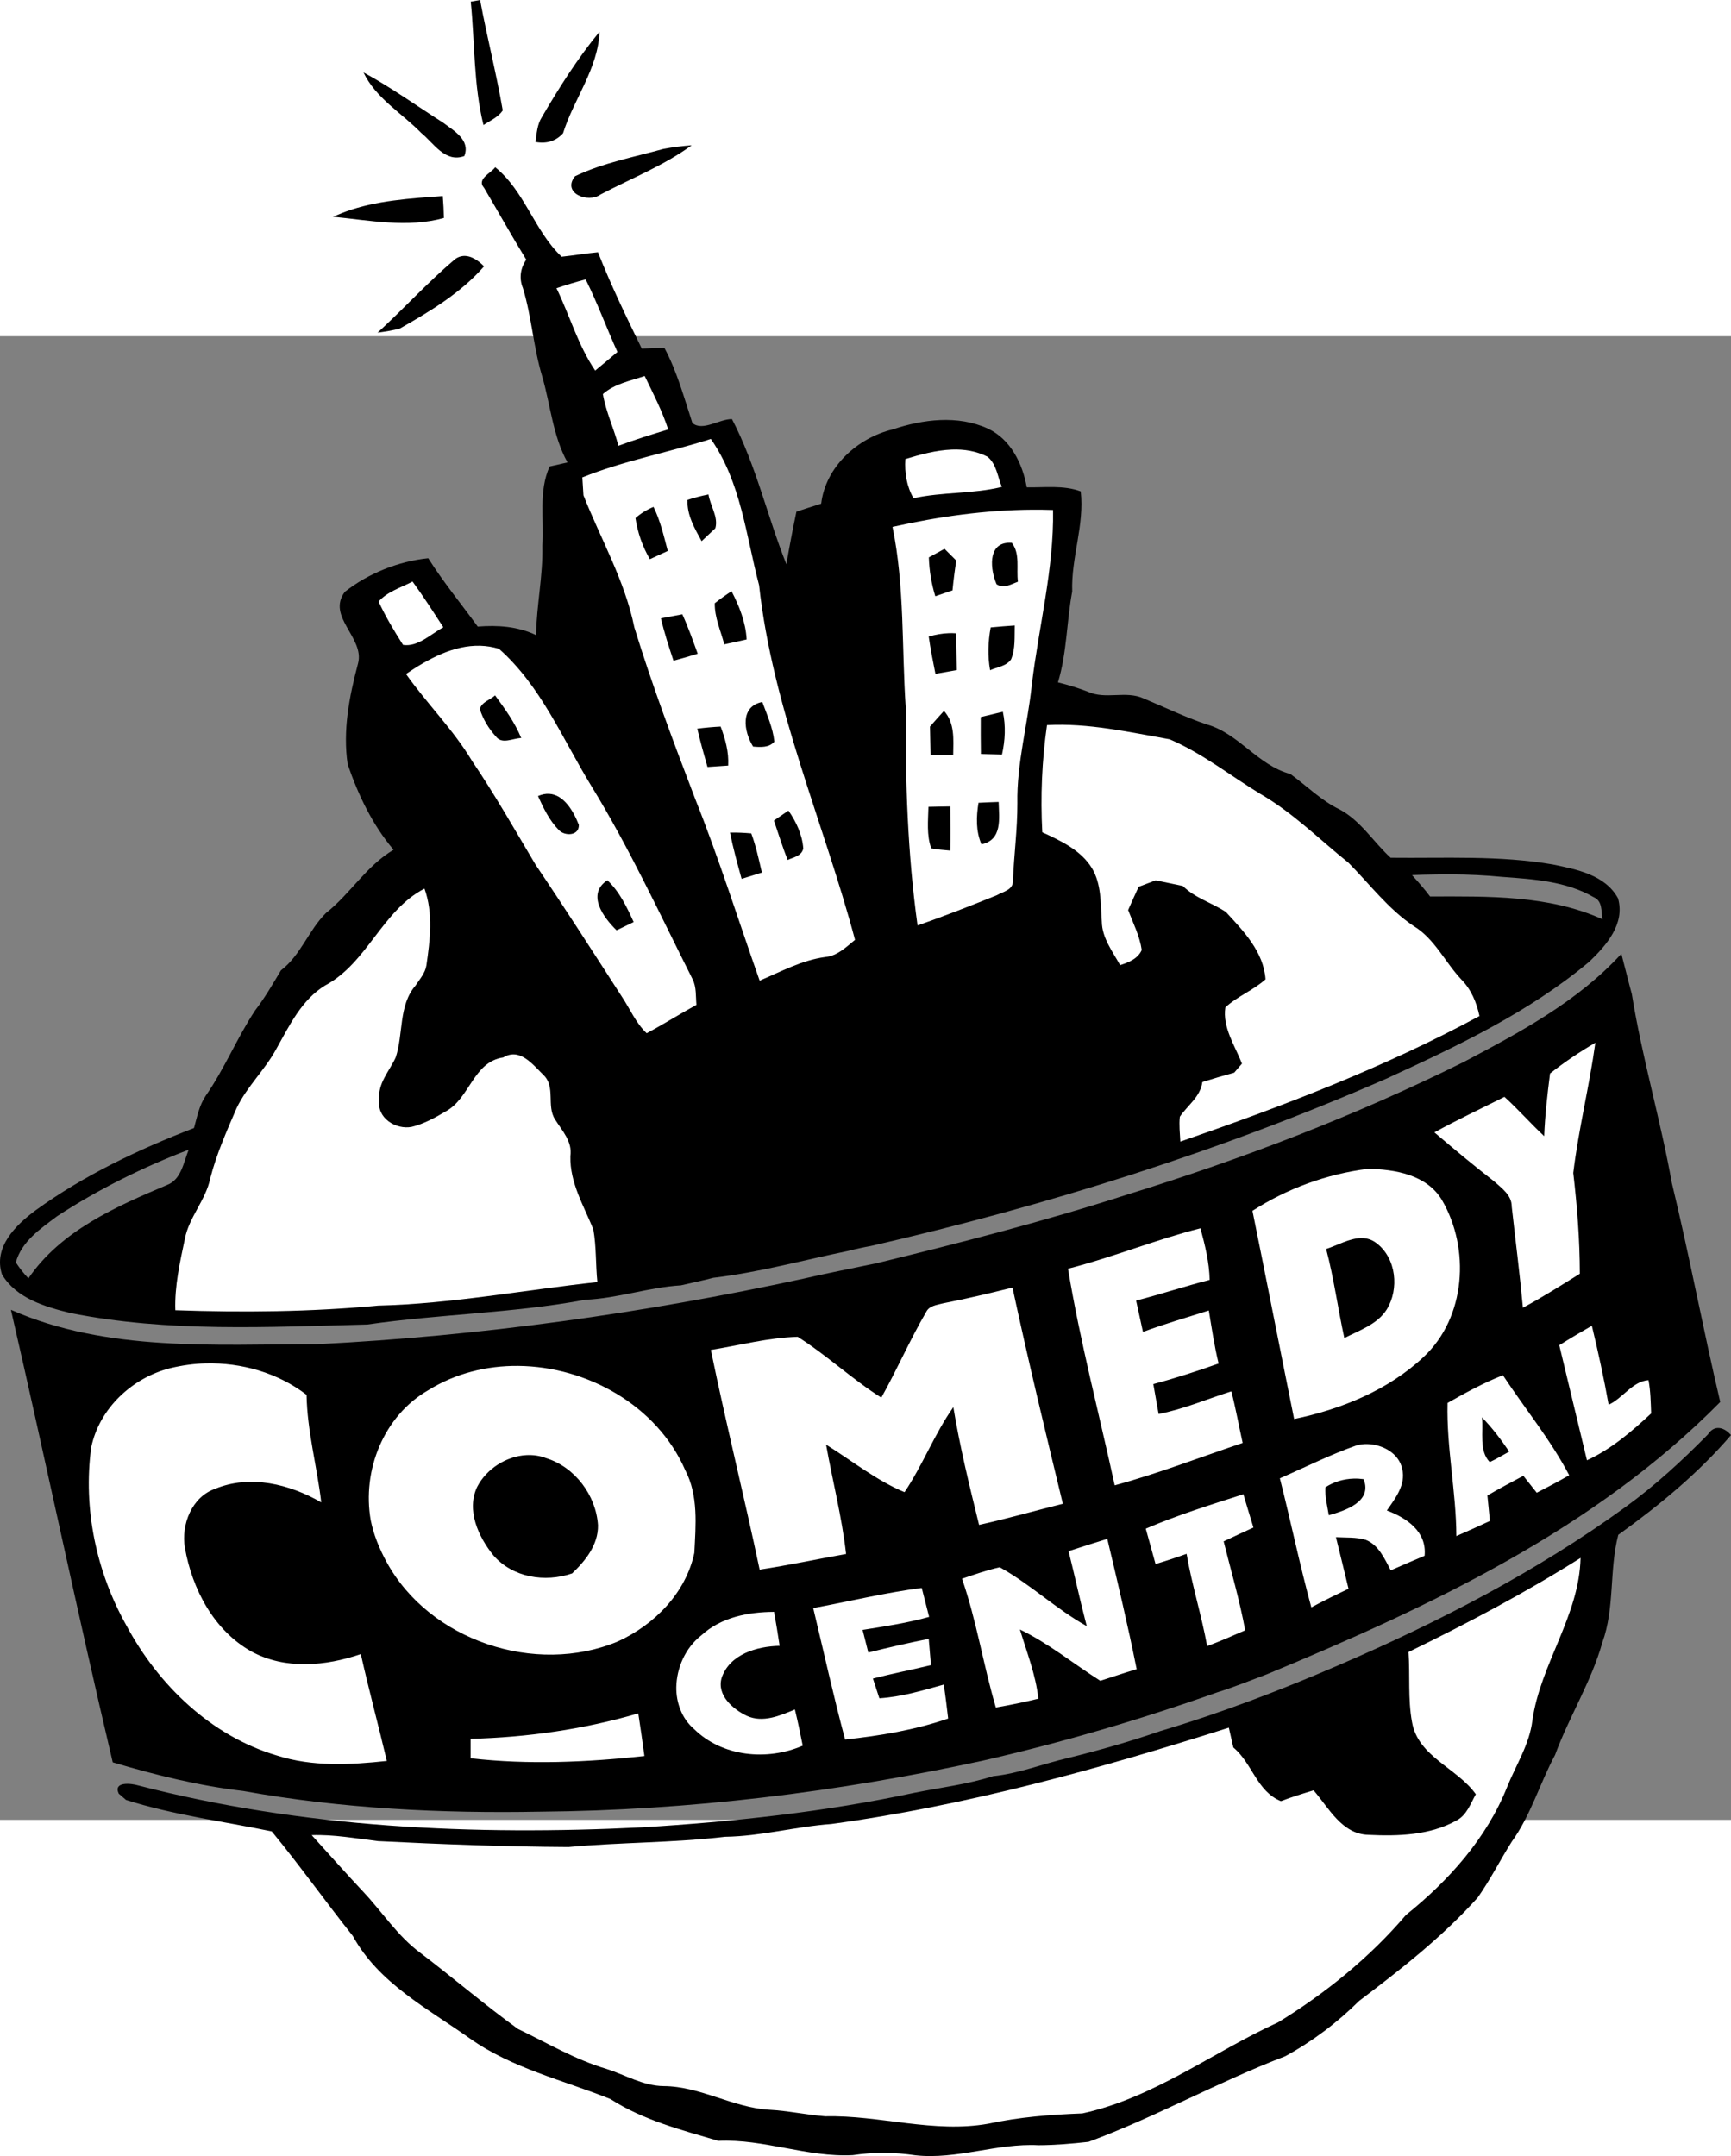
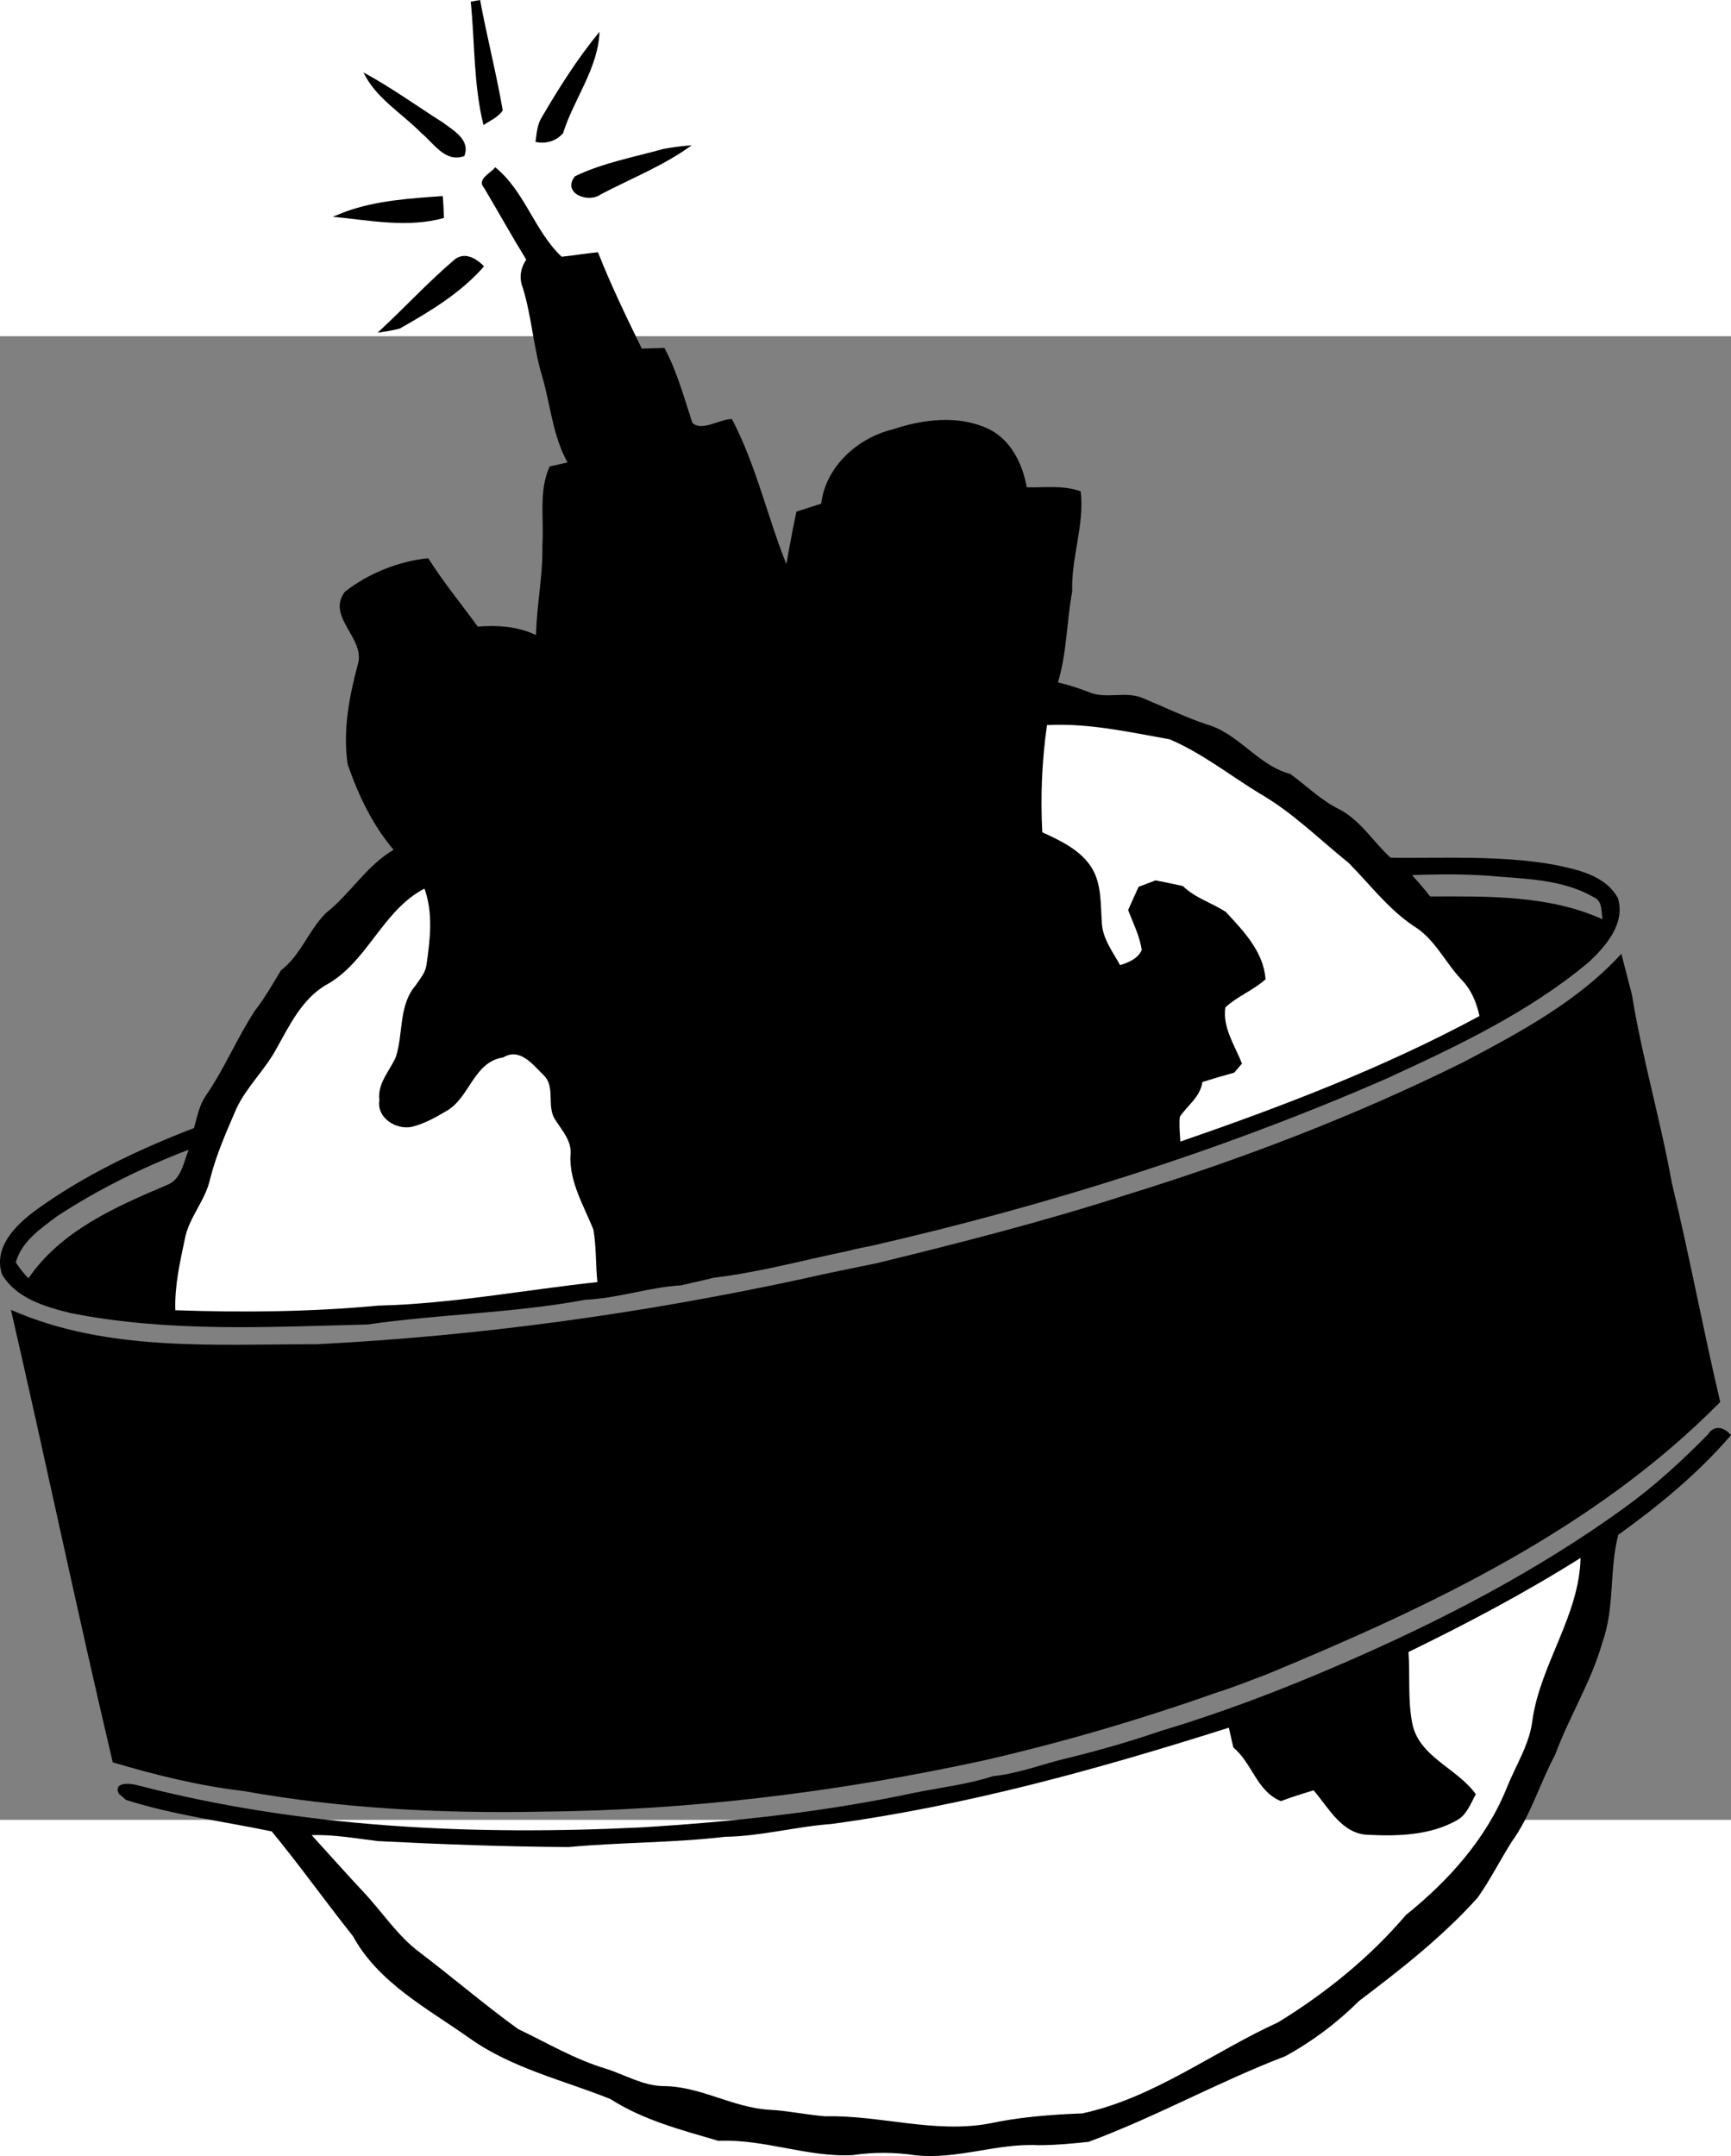
<svg xmlns="http://www.w3.org/2000/svg" xmlns:ns1="http://www.inkscape.org/namespaces/inkscape" xmlns:ns2="http://sodipodi.sourceforge.net/DTD/sodipodi-0.dtd" version="1.0" width="802.805" height="1000" viewBox="0 0 1046.003 896.574" id="svg2" ns1:version="0.91 r13725" ns2:docname="Comedy Central 1992.svg">
  <rect x="0" y="0" width="1046.003" height="896.574" fill="#808080" stroke="none" />
  <ns2:namedview pagecolor="#ffffff" bordercolor="#666666" borderopacity="1" objecttolerance="10" gridtolerance="10" guidetolerance="10" ns1:pageopacity="0" ns1:pageshadow="2" ns1:window-width="1366" ns1:window-height="705" id="namedview10" showgrid="false" ns1:zoom="0.5" ns1:cx="727.27503" ns1:cy="478.18707" ns1:window-x="-8" ns1:window-y="-8" ns1:window-maximized="1" ns1:current-layer="logo" />
  <defs id="defs4" />
  <g transform="translate(-100.395,656.786)" id="logo">
    <g id="g5246">
      <path d="m 390.513,-859.967 -5.662,1.014 c 2.518,24.841 1.647,50.151 7.69,74.532 4.079,-2.656 8.786,-4.642 11.662,-8.788 -3.863,-22.36 -9.56,-44.431 -13.69,-66.758 z m 72.166,19.182 c -13.197,16.006 -24.363,33.664 -34.815,51.547 -2.893,4.492 -3.15,9.913 -3.887,15.042 6.393,1.249 12.248,-0.352 16.647,-5.239 6.492,-20.714 21.189,-39.035 22.055,-61.35 z m -142.642,24.591 c 7.418,15.587 23.098,24.507 34.815,36.506 7.686,6.231 14.505,18.257 26.112,14.028 3.845,-9.739 -6.377,-15.305 -12.845,-20.196 -15.981,-10.158 -31.412,-21.316 -48.083,-30.337 z m 198.33,44.026 c -5.714,0.424 -11.453,1.145 -17.07,2.197 -17.937,4.994 -36.525,8.399 -53.406,16.478 -8.202,10.191 7.834,16.558 15.38,11.07 18.444,-9.705 38.172,-17.388 55.096,-29.745 z m -118.728,13.267 c -2.464,3.491 -11.475,7.196 -6.76,12.422 8.552,14.434 16.731,29.133 25.52,43.435 -3.567,5.153 -4.444,11.325 -2.028,17.154 5.336,17.483 6.339,35.917 11.662,53.406 5.044,17.35 6.383,35.917 15.295,51.97 -2.701,0.605 -8.116,1.845 -10.816,2.451 -6.802,15.099 -3.251,31.942 -4.394,47.914 0.442,18.126 -3.495,35.893 -3.803,53.998 -11.057,-5.323 -23.166,-6.105 -35.238,-5.155 -9.991,-13.744 -20.836,-26.937 -29.914,-41.322 -18.039,1.868 -36.144,9.13 -50.364,20.281 -11.345,15.071 12.139,27.801 7.943,43.35 -5.259,19.789 -9.325,40.442 -6.253,60.927 6.383,18.559 14.949,36.558 27.717,51.632 -16.495,9.764 -26.121,26.624 -40.9,38.28 -10.5,10.43 -15.156,25.454 -27.126,34.562 -4.935,8.253 -9.754,16.613 -15.633,24.253 -10.955,16.594 -18.448,35.211 -29.83,51.547 -3.947,5.831 -5.24,12.844 -7.098,19.52 -33.502,12.92 -66.501,28.548 -95.658,49.688 -12,8.867 -25.743,22.276 -20.365,38.787 8.598,14.408 26.049,19.609 41.407,23.323 59.046,11.782 119.606,8.44 179.401,6.929 43.752,-6.321 88.219,-6.839 131.741,-14.957 19.558,-0.846 38.21,-7.517 57.716,-8.704 6.502,-1.553 13.05,-2.825 19.52,-4.563 27.529,-3.248 54.363,-10.636 81.461,-16.225 4.599,-1.206 9.249,-2.193 13.943,-3.042 106.38,-24.39 211.038,-57.287 311.142,-100.982 42.899,-19.701 86.363,-40.164 122.784,-70.729 10.294,-9.827 21.848,-22.902 17.408,-38.365 -7.773,-14.202 -25.001,-17.467 -39.463,-20.45 -32.327,-5.572 -65.313,-3.689 -97.94,-4.056 -10.437,-9.508 -18.086,-22.474 -30.928,-29.238 -11.092,-5.373 -19.799,-14.221 -29.661,-21.379 -19.69,-5.2 -31.16,-24.586 -50.702,-29.999 -13.006,-4.386 -25.307,-10.368 -37.942,-15.633 -10.637,-4.933 -23.005,0.843 -33.632,-4.056 -5.937,-2.286 -12.007,-4.174 -18.168,-5.662 5.458,-17.898 5.211,-36.715 8.619,-54.927 -0.703,-20.425 7.485,-40.118 5.155,-60.505 -10.443,-3.852 -21.755,-2.241 -32.618,-2.451 -2.506,-14.295 -9.769,-29.071 -23.492,-35.492 -18.183,-8.328 -39.231,-5.622 -57.631,0.507 -21.18,5.167 -40.439,22.535 -43.097,44.871 -5.017,1.571 -9.976,3.19 -14.957,4.817 -2.257,10.525 -4.224,21.169 -6.084,31.773 -11.545,-28.988 -18.361,-59.99 -32.872,-87.715 -7.697,-0.063 -17.775,7.651 -23.915,2.366 -5.025,-15.3 -9.241,-31.06 -16.901,-45.378 -4.582,0.146 -9.125,0.295 -13.69,0.423 -9.314,-19.166 -18.669,-38.368 -26.45,-58.223 -7.343,0.687 -14.652,1.946 -21.971,2.704 -16.547,-15.663 -22.236,-39.577 -40.139,-54.082 z m -31.689,17.408 c -19.731,1.449 -40.083,2.627 -58.814,9.464 -2.581,1 -5.133,2.007 -7.69,3.042 22.271,2.139 45.104,6.906 67.18,0.761 -0.096,-4.444 -0.305,-8.844 -0.676,-13.267 z m 12.084,36.252 c -1.588,0.178 -3.216,0.79 -4.732,1.944 -16.381,13.898 -30.901,29.832 -46.73,44.364 4.486,-0.608 8.953,-1.303 13.352,-2.451 18.351,-10.396 36.952,-21.556 50.956,-37.604 -3.296,-3.512 -8.081,-6.786 -12.845,-6.253 z m 597.44,373.675 c 10.237,0.057 20.484,0.509 30.675,1.521 18.757,1.347 38.604,2.603 55.265,12.253 5.456,2.311 4.475,8.546 5.324,13.352 -32.564,-14.697 -69.23,-13.836 -104.193,-13.774 -3.384,-4.539 -7.143,-8.736 -10.901,-12.929 4.541,-0.191 9.058,-0.265 13.605,-0.338 3.41,-0.055 6.813,-0.104 10.225,-0.084 z m 102.672,47.998 c -26.366,28.798 -61.229,47.409 -95.32,65.406 -65.339,32.422 -133.658,58.587 -203.316,80.109 -49.819,16.08 -100.605,29.081 -151.43,41.491 -14.827,3.101 -29.7,5.944 -44.449,9.38 -96.656,20.896 -194.96,34.587 -293.734,39.548 -61.831,-0.03 -126.896,4.79 -184.894,-20.788 20.981,91.034 40.031,182.549 61.519,273.454 25.806,7.663 52.134,14.222 78.926,17.323 59.174,10.639 119.424,13.632 179.486,12.507 89.922,-0.758 179.536,-11.783 267.369,-30.844 47.879,-10.948 95.221,-24.837 141.543,-41.238 10.246,-3.185 20.112,-7.244 30.168,-10.985 98.437,-40.81 198.078,-87.622 273.876,-164.528 -10.388,-43.959 -18.605,-88.439 -29.238,-132.333 -6.858,-38.282 -17.989,-75.682 -24.168,-114.08 -2.22,-8.119 -4.173,-16.305 -6.338,-24.422 z m -865.739,118.39 c -3.04,7.52 -4.441,18.028 -13.014,21.295 -31.015,13.113 -64.17,27.65 -83.828,56.448 -2.854,-2.963 -5.373,-6.221 -7.605,-9.633 3.503,-12.802 15.03,-20.437 25.013,-27.971 24.874,-16.228 51.705,-29.551 79.433,-40.139 z M 1138.37,2.984 c -2.163,0.089 -4.221,1.279 -5.915,3.887 -15.596,15.864 -31.986,30.958 -50.026,44.026 -53.284,38.645 -112.151,69.12 -172.472,95.151 -35.329,15.283 -71.356,29.045 -108.249,40.055 -18.488,6.374 -37.291,11.743 -56.279,16.394 -15.026,3.501 -29.515,9.353 -44.956,10.901 -15.491,4.992 -31.683,6.841 -47.576,10.056 -54.064,11.581 -109.298,17.482 -164.444,20.872 -102.01,5.046 -205.4,0.355 -304.635,-25.351 -3.899,-1.188 -15.21,-2.575 -11.662,4.986 1.096,0.948 3.298,2.855 4.394,3.803 28.69,9.112 58.767,12.932 88.053,19.013 16.937,20.565 32.429,42.356 49.012,63.209 15.593,28.489 45.136,43.761 70.645,61.857 25.502,18.098 56.4,25.212 85.011,36.675 19.795,12.754 42.892,18.68 65.237,25.267 27.525,-1.3 53.675,10.029 81.208,8.619 12.524,-1.894 25.245,-1.801 37.773,0.084 25.112,2.778 49.379,-7.42 74.448,-6.084 10.112,-0.033 20.194,-0.923 30.252,-2.028 40.576,-15.016 78.446,-36.293 118.812,-51.716 16.446,-8.973 31.419,-20.284 44.702,-33.463 25.302,-19.123 50.408,-38.768 71.659,-62.448 7.595,-10.777 13.492,-22.601 20.534,-33.717 11.542,-15.985 16.92,-35.248 26.196,-52.477 8.473,-23.105 21.885,-44.152 28.562,-67.941 7.631,-20.985 4.059,-43.703 9.633,-65.068 24.646,-17.72 48.287,-37.142 68.11,-60.251 -2.318,-2.737 -5.247,-4.424 -8.028,-4.31 z" style="fill:#000000;fill-rule:nonzero;stroke:none" id="black" ns1:connector-curvature="0" />
-       <path d="m 454.313,-691.129 c -5.944,1.552 -11.855,3.361 -17.661,5.324 8.03,16.483 13.017,34.518 23.407,49.773 4.488,-3.704 9.013,-7.448 13.436,-11.239 -6.596,-14.534 -12.078,-29.555 -19.182,-43.857 z m 35.661,58.392 c -8.619,2.903 -18.264,4.7 -25.267,10.901 1.829,10.792 6.647,20.704 9.38,31.266 9.896,-3.699 19.98,-6.789 30.083,-9.887 -3.622,-11.224 -9.097,-21.694 -14.197,-32.28 z m 39.97,38.027 c -25.747,8.242 -52.483,13.122 -77.659,23.238 0.168,2.699 0.508,8.117 0.676,10.816 10.487,26.503 25.059,51.72 30.759,79.856 10.761,35.017 23.675,69.392 36.759,103.601 14.405,36.115 26.022,73.208 38.956,109.855 12.93,-5.468 25.582,-12.43 39.717,-14.281 7.264,-0.694 12.552,-6.01 17.915,-10.394 -19.096,-71.478 -49.879,-140.172 -57.969,-214.301 -7.907,-29.964 -10.922,-62.243 -29.154,-88.391 z m 145.6,6.422 c -9.49,0.373 -19.112,3 -28.055,5.746 -0.545,8.242 0.769,16.429 4.901,23.661 17.6,-3.875 35.9,-2.522 53.406,-6.845 -2.627,-6.144 -3.168,-13.783 -8.704,-18.253 -6.87,-3.48 -14.167,-4.6 -21.548,-4.31 z m -147.036,27.126 c 1.038,6.773 6.12,13.649 4.141,20.45 -2.072,1.94 -6.209,5.834 -8.281,7.774 -4.226,-7.701 -8.951,-15.825 -8.535,-24.929 4.126,-1.356 8.387,-2.461 12.676,-3.296 z m -33.21,7.521 c 4.154,8.411 6.218,17.605 8.619,26.619 -3.61,1.666 -7.226,3.309 -10.816,4.986 -4.469,-7.613 -7.418,-16.121 -8.704,-24.844 3.212,-2.855 6.853,-5.078 10.901,-6.76 z m 229.174,1.69 c -28.514,0.177 -56.958,4.172 -84.757,10.394 7.423,36.201 5.506,73.141 8.028,109.77 -0.355,43.795 1.088,87.635 7.098,131.065 16.152,-5.586 32.062,-11.862 47.914,-18.253 3.677,-2.122 9.808,-3.141 9.718,-8.535 0.629,-15.684 2.743,-31.274 2.704,-46.984 -0.449,-24.163 6.224,-47.674 8.704,-71.575 4.177,-35.235 13.426,-70.041 12.845,-105.714 -4.075,-0.132 -8.18,-0.194 -12.253,-0.169 z m -15.295,20.027 c 0.798,-0.065 1.698,-0.068 2.62,0 5.206,6.646 2.661,15.699 3.718,23.492 -4.207,1.541 -8.602,4.445 -12.929,1.521 -3.768,-8.741 -5.382,-24.029 6.591,-25.013 z m -38.027,3.634 c 2.391,2.347 4.734,4.693 7.098,7.098 -0.943,5.971 -1.694,11.978 -2.282,17.999 -2.584,0.892 -7.81,2.657 -10.394,3.549 -2.344,-7.642 -3.661,-15.51 -3.887,-23.492 2.359,-1.295 7.106,-3.86 9.464,-5.155 z m -321.452,19.774 c -6.994,3.664 -15.149,5.991 -20.534,12.084 4.212,9.107 9.394,17.742 14.788,26.196 8.952,1.383 16.791,-6.567 24.337,-10.647 -6.043,-9.293 -12.057,-18.681 -18.591,-27.633 z m 192.753,5.831 c 4.723,9.09 8.567,18.809 9.126,29.154 -4.502,1.062 -9.012,2.004 -13.521,2.958 -2.109,-8.201 -5.914,-16.253 -5.746,-24.844 3.268,-2.598 6.638,-4.968 10.14,-7.267 z m -29.745,13.943 c 3.553,7.754 6.384,15.812 9.295,23.83 -4.826,1.52 -9.746,2.928 -14.619,4.225 -2.818,-8.469 -5.575,-16.913 -7.605,-25.605 3.227,-0.608 9.702,-1.843 12.929,-2.451 z m 200.865,6.76 c -0.184,6.82 0.475,13.991 -2.197,20.45 -2.828,4.186 -8.411,4.674 -12.676,6.591 -1.555,-8.56 -1.235,-17.333 0.338,-25.858 4.829,-0.48 9.668,-0.859 14.535,-1.183 z m -39.717,4.648 c 1.384,-0.044 2.829,-0.011 4.225,0.084 0.186,7.402 0.293,14.813 0.507,22.224 -4.329,0.749 -8.628,1.509 -12.929,2.282 -1.519,-7.506 -2.975,-14.992 -4.056,-22.562 4.01,-1.123 8.1,-1.897 12.253,-2.028 z m -283.256,7.605 c -16.197,-0.441 -31.557,8.037 -44.871,17.07 12.719,18.009 28.625,33.635 39.97,52.646 13.735,20.248 25.781,41.517 38.28,62.533 17.748,26.249 34.866,52.984 52.054,79.602 4.999,7.44 8.522,16.088 15.126,22.309 10.198,-5.405 19.944,-11.627 30.083,-17.154 -0.477,-5.156 0.068,-10.614 -2.282,-15.38 -19.828,-39.396 -38.31,-79.572 -61.434,-117.206 -17.287,-28.288 -30.284,-60.145 -55.603,-82.56 -3.82,-1.151 -7.586,-1.757 -11.323,-1.859 z m 8.957,29.999 c 5.969,8.137 11.948,16.361 15.802,25.774 -5.048,0.065 -11.637,4.11 -15.38,-1.014 -4.31,-4.742 -7.716,-10.359 -9.633,-16.478 1.076,-4.336 6.256,-5.518 9.211,-8.281 z m 161.486,3.972 c 2.837,7.833 6.42,15.609 7.267,23.999 -3.216,3.728 -8.425,3.337 -12.845,2.958 -5.691,-9.23 -8.033,-24.273 5.577,-26.957 z m 109.77,5.408 c 6.648,7.347 5.692,17.276 5.577,26.45 -4.548,0.175 -9.16,0.244 -13.69,0.338 -0.133,-5.78 -0.202,-11.555 -0.338,-17.323 2.79,-3.185 5.583,-6.34 8.45,-9.464 z m 35.576,0.507 c 1.847,8.595 1.392,17.308 -0.507,25.858 -3.184,-0.085 -9.576,-0.252 -12.76,-0.338 -0.111,-7.459 -0.122,-14.86 -0.084,-22.309 4.435,-1.102 8.88,-2.168 13.352,-3.211 z m -170.528,8.957 c 2.859,7.573 5.004,15.39 4.563,23.576 -3.124,0.206 -9.382,0.639 -12.507,0.845 -2.218,-7.689 -4.359,-15.372 -6.169,-23.154 4.655,-0.606 9.405,-1.027 14.112,-1.268 z m -103.686,40.646 c 8.949,0.475 14.765,10.45 17.999,18.76 0.256,6.766 -8.615,6.908 -12.084,3.127 -5.728,-5.815 -9.27,-13.201 -12.591,-20.534 2.407,-1.044 4.611,-1.462 6.676,-1.352 z m 271.679,4.901 c 0.276,9.958 2.366,22.998 -10.394,25.605 -3.421,-8.042 -3.144,-16.631 -1.775,-25.098 4.053,-0.2 8.089,-0.394 12.169,-0.507 z m -29.238,2.704 c 0.102,8.899 0.186,17.796 0,26.703 -3.853,-0.361 -7.714,-0.597 -11.492,-1.352 -2.892,-8.023 -1.882,-16.76 -1.69,-25.098 4.394,-0.129 8.764,-0.18 13.183,-0.253 z m -97.771,2.535 c 4.697,6.801 8.351,14.543 8.957,22.9 -0.984,4.587 -5.928,5.268 -9.464,6.929 -3.072,-7.836 -5.577,-15.876 -8.281,-23.83 2.212,-1.509 6.577,-4.491 8.788,-6 z m -35.322,13.267 c 4.283,-0.06 8.563,0.122 12.845,0.507 2.85,7.667 4.554,15.703 6.422,23.661 -4.085,1.289 -8.169,2.558 -12.253,3.803 -2.564,-9.261 -5.145,-18.547 -7.014,-27.971 z m -74.11,28.816 c 7.394,6.971 11.734,16.155 15.887,25.267 -2.589,1.262 -7.721,3.723 -10.309,4.986 -7.968,-7.738 -18.377,-21.861 -5.577,-30.252 z" style="fill:#ffffff;fill-rule:nonzero;stroke:none" id="skyscrapers" ns1:connector-curvature="0" />
      <path d="m 733.071,-421.774 c 25.008,-1.352 49.636,4.241 74.089,8.575 19.658,8.372 36.555,21.898 54.734,32.947 19.678,11.35 35.805,27.569 53.41,41.715 12.835,12.943 23.914,27.837 39.243,38.134 12.786,7.681 18.957,21.819 28.914,32.37 5.937,6.036 9.211,13.864 10.936,22.07 -57.608,31.13 -118.97,54.551 -180.749,75.883 -0.254,-5.009 -0.859,-10.041 -0.306,-15.031 4.706,-6.943 12.422,-12.004 13.606,-20.951 6.375,-1.999 12.779,-3.912 19.239,-5.666 1.177,-1.373 3.532,-4.118 4.709,-5.491 -4.271,-10.848 -11.882,-21.895 -10.042,-33.972 7.268,-6.728 16.887,-10.305 24.275,-16.974 -1.209,-16.681 -13.233,-29.072 -23.953,-40.664 -8.454,-5.61 -18.646,-8.407 -26.009,-15.718 -5.491,-1.197 -11.002,-2.292 -16.481,-3.395 -3.421,1.294 -6.833,2.587 -10.236,3.877 -2.157,4.67 -4.28,9.355 -6.348,14.069 3.029,7.919 6.992,15.647 8.227,24.136 -2.433,5.378 -7.896,7.461 -13.075,9.154 -4.573,-8.299 -10.915,-16.434 -11.066,-26.319 -0.789,-10.901 -0.126,-22.599 -5.978,-32.323 -6.703,-10.895 -18.802,-16.507 -29.98,-21.657 -1.137,-21.639 -0.237,-43.32 2.842,-64.77 z m -436.162,157.307 c 25.428,-13.543 34.351,-45.248 59.989,-58.502 5.37,14.95 3.396,31.029 1.166,46.38 -0.707,4.671 -4.022,8.31 -6.519,12.136 -10.437,12.041 -7.288,29.287 -12.053,43.53 -3.813,8.347 -11.14,15.849 -9.833,25.737 -1.81,10.742 9.976,18.12 19.563,16.194 7.322,-1.818 14.044,-5.489 20.49,-9.319 14.656,-7.891 16.56,-29.906 34.784,-32.639 10.05,-6.072 17.748,4.228 24.274,10.605 7.502,6.99 1.747,18.769 7.017,26.842 4.314,6.939 10.607,13.353 9.276,22.278 -0.367,16.017 8.076,29.876 13.873,44.203 1.862,10.49 1.363,21.245 2.439,31.841 -44.182,4.754 -88.006,13.142 -132.534,14.226 -40.702,3.804 -81.661,4.221 -122.495,2.782 -0.499,-14.601 2.764,-28.848 5.734,-43.026 2.496,-13.217 12.595,-23.391 15.338,-36.541 3.741,-14.736 9.948,-28.641 15.945,-42.552 6.248,-13.083 17.178,-23.133 24.034,-35.86 7.894,-14.064 15.201,-29.575 29.511,-38.314 z m 654.61,402.826 c 35.534,-17.273 70.518,-35.782 103.969,-56.845 -0.77,34.983 -24.259,64.063 -29.101,98.176 -1.748,14.548 -9.97,27.001 -15.319,40.348 -12.385,31.032 -35.318,56.536 -61.073,77.224 -21.868,25.668 -48.472,47.214 -77.163,64.838 -39.605,18.07 -75.187,45.734 -118.413,55.095 -19.051,0.725 -38.083,2.18 -56.766,6.209 -33.043,5.91 -65.577,-5.235 -98.572,-4.457 -11.347,-0.902 -22.516,-3.354 -33.89,-3.96 -22.03,-1.3 -41.55,-14.168 -63.75,-14.286 -12.383,-0.114 -23.195,-6.793 -34.692,-10.438 -18.815,-5.594 -35.762,-15.676 -53.347,-24.103 -20.236,-14.627 -39.234,-30.946 -59.116,-46.064 -13.616,-10.049 -22.79,-24.52 -34.259,-36.699 -10.608,-11.3 -20.868,-22.913 -31.295,-34.367 13.487,-0.455 26.751,2.026 40.079,3.618 38.353,1.923 76.751,3.378 115.15,3.586 31.484,-2.904 63.143,-2.501 94.558,-6.203 21.685,-0.298 42.73,-6.171 64.297,-7.734 81.793,-11.117 161.607,-33.273 240.133,-58.201 0.882,3.981 1.79,7.974 2.724,11.978 11.452,9.439 14.109,26.476 28.752,32.415 6.476,-2.478 13.103,-4.526 19.749,-6.538 9.222,10.666 17.131,26.578 33.229,26.901 17.872,0.882 37.165,0.288 53.152,-8.683 6.152,-3.214 8.477,-10.16 11.647,-15.856 -11.402,-16.017 -35.032,-22.618 -38.581,-43.746 -2.546,-13.911 -1.114,-28.167 -2.102,-42.209 z" style="fill:#ffffff;fill-rule:nonzero;stroke:none" id="water" ns1:connector-curvature="0" />
-       <path d="m 1064.429,-229.824 c -9.551,5.572 -18.721,11.722 -27.379,18.591 -1.612,12.579 -3.039,25.17 -3.549,37.858 -8.224,-7.688 -15.686,-16.168 -23.999,-23.746 -14.152,7.119 -28.454,13.831 -42.336,21.464 11.875,10.113 23.846,20.081 36.167,29.661 4.553,4.114 10.634,8.306 10.563,15.211 2.252,20.369 4.888,40.681 6.76,61.096 11.794,-6.302 23.035,-13.482 34.393,-20.534 -0.029,-20.426 -1.618,-40.697 -3.972,-60.927 3.198,-26.401 9.714,-52.322 13.351,-78.673 z m -137.572,76.222 c -24.717,3.105 -48.678,11.882 -69.631,25.351 8.516,41.938 16.699,83.877 25.182,125.826 28.444,-5.894 56.859,-17.438 78.25,-37.52 25.545,-23.892 28.211,-65.452 11.07,-94.813 -9.127,-15.337 -28.519,-18.643 -44.871,-18.844 z m -101.066,35.914 c -27.062,6.853 -52.995,17.557 -80.025,24.422 7.284,44.022 18.725,87.28 28.224,130.896 26.234,-7.094 51.58,-16.952 77.321,-25.605 -2.313,-10.381 -4.189,-20.894 -6.845,-31.182 -14.637,4.642 -28.816,10.759 -43.942,13.69 -1.11,-6.015 -2.183,-12.084 -3.211,-18.084 13.361,-3.543 26.437,-7.792 39.463,-12.422 -2.581,-10.555 -4.156,-21.329 -5.915,-32.027 -13.305,4.176 -26.716,8.106 -39.801,12.929 -1.34,-6.317 -2.745,-12.645 -4.141,-18.929 14.916,-3.836 29.52,-8.688 44.449,-12.507 -0.248,-10.643 -2.802,-20.978 -5.577,-31.182 z m 97.095,5.915 c 3.216,-0.041 6.374,0.762 9.38,3.127 11.897,9.087 13.74,27.667 6.084,40.055 -5.759,9.052 -16.544,12.547 -25.605,17.239 -3.911,-17.885 -6.304,-36.113 -10.985,-53.829 6.658,-2.154 14.05,-6.501 21.126,-6.591 z m -210.667,29.914 c -13.973,3.48 -27.954,6.787 -42.083,9.549 -3.57,0.962 -8.211,1.363 -10.056,5.155 -9.835,16.839 -17.586,34.783 -27.126,51.801 -17.65,-11.147 -32.933,-25.631 -50.533,-36.759 -17.72,0.482 -35.045,5.117 -52.477,7.943 9.138,44.393 20.134,88.395 29.492,132.755 17.483,-2.637 34.813,-6.374 52.223,-9.464 -2.505,-22.279 -8.151,-44.051 -12.084,-66.082 15.684,9.734 30.26,21.594 47.407,28.731 11.003,-16.392 18.074,-35.171 29.492,-51.378 3.945,23.98 9.738,47.568 15.549,71.152 16.978,-3.734 33.753,-8.547 50.618,-12.76 C 732.12,5.343 721.613,-38.147 712.218,-81.858 Z m 350.098,23.069 c -6.664,3.807 -13.191,7.681 -19.689,11.746 5.54,23.202 11.113,46.357 16.732,69.546 14.723,-6.771 27.021,-17.373 38.787,-28.309 -0.271,-6.715 -0.325,-13.512 -1.606,-20.112 -9.634,0.67 -15.52,10.927 -24.084,14.873 -2.844,-16.032 -6.332,-31.926 -10.14,-47.745 z m -837.599,22.731 c -7.227,0.181 -14.389,1.193 -21.379,2.873 -23.053,5.798 -42.934,24.309 -47.829,47.914 -4.996,36.95 3.067,75.23 21.295,107.658 19.289,35.967 51.117,66.724 90.841,78.504 21.429,6.913 44.432,5.69 66.504,3.296 -5.098,-21.532 -10.869,-42.974 -15.718,-64.561 -21.217,7.245 -45.643,9.532 -65.997,-1.521 -22.773,-12.676 -35.901,-37.733 -40.308,-62.702 -2.389,-13.973 4.131,-30.749 18.253,-35.661 21.187,-8.735 45.008,-2.873 64.138,8.197 -2.539,-21.733 -8.51,-43.007 -8.873,-64.983 -17.293,-13.28 -39.247,-19.557 -60.927,-19.013 z m 188.781,1.521 c -18.997,-0.171 -37.911,4.491 -54.336,14.704 -26.938,15.476 -40.104,48.539 -34.731,78.673 1.641,8.126 4.886,16.556 9.549,25.098 25.972,47.609 89.913,68.809 139.684,48.083 22.127,-10.037 41.168,-29.308 46.308,-53.575 0.832,-16.686 2.549,-34.591 -5.493,-49.942 -16.971,-39.009 -59.189,-62.664 -100.982,-63.04 z m 595.074,5.662 c -11.624,4.526 -22.628,10.617 -33.463,16.732 -0.694,26.995 5.229,53.479 5.324,80.447 6.82,-2.936 13.522,-6.028 20.281,-9.126 -0.509,-5.128 -1.037,-10.282 -1.521,-15.38 7.103,-4.184 14.441,-8.028 21.717,-11.915 2.696,3.402 5.368,6.811 8.112,10.225 6.591,-3.392 13.172,-6.859 19.605,-10.563 -11.242,-21.449 -26.755,-40.27 -40.055,-60.42 z m -12.676,25.436 c 6.185,6.288 11.526,13.399 16.478,20.703 -3.932,2.156 -7.699,4.436 -11.746,6.338 -6.671,-6.811 -3.746,-18.307 -4.732,-27.041 z M 926.688,12.701 c -2.133,-0.06 -4.196,0.197 -6.169,0.676 -16.016,5.558 -31.207,13.269 -46.73,20.027 6.604,25.955 11.958,52.149 19.013,77.997 7.368,-3.979 14.903,-7.656 22.478,-11.239 -2.523,-10.408 -5.019,-20.805 -7.605,-31.182 5.987,0.35 12.16,-0.136 17.999,1.606 7.878,3.116 11.365,11.462 15.126,18.422 6.779,-2.953 13.607,-5.958 20.45,-8.788 1.457,-14.586 -10.81,-22.906 -22.816,-27.379 5.102,-7.324 11.565,-15.51 9.295,-25.098 -1.971,-9.479 -11.8,-14.781 -21.041,-15.042 z M 418.484,19.377 c 4.062,-0.214 8.107,0.341 12,1.859 17.384,5.427 30.139,22.472 31.266,40.562 0.174,11.781 -7.528,21.38 -15.633,29.069 -16.416,5.632 -35.857,2.541 -47.576,-10.901 -9.063,-11.196 -16.494,-27.283 -9.802,-41.407 5.59,-10.821 17.559,-18.54 29.745,-19.182 z m 499.923,14.197 c 2.008,-0.062 4.008,0.065 6,0.338 5.397,13.674 -11.068,18.999 -21.041,21.802 -0.891,-5.616 -2.438,-11.188 -2.028,-16.901 5.049,-3.332 11.046,-5.053 17.07,-5.239 z m -66.673,9.464 c -19.86,6.37 -39.793,12.566 -58.983,20.788 1.916,7.148 4.006,14.209 5.915,21.379 6.298,-1.872 12.571,-3.932 18.76,-6.169 3.222,18.808 8.995,37.004 12.422,55.772 7.774,-2.896 15.38,-6.224 22.985,-9.549 -3.314,-18.141 -8.58,-35.873 -13.014,-53.744 5.962,-2.854 11.983,-5.605 17.999,-8.366 -2.048,-6.7 -4.108,-13.415 -6.084,-20.112 z m -82.222,26.957 c -7.827,2.376 -15.635,4.919 -23.407,7.436 3.796,15.071 7.016,30.254 10.985,45.294 -18.548,-10.337 -34.036,-25.309 -52.561,-35.576 -7.78,1.735 -15.287,4.38 -22.816,6.929 8.818,25.385 12.854,52.08 20.45,77.828 8.619,-1.468 17.181,-3.265 25.689,-5.324 -1.574,-14.48 -6.969,-28.005 -11.154,-41.829 17.354,8.391 32.372,20.7 48.59,31.013 7.308,-2.34 14.604,-4.827 21.971,-7.014 -5.28,-26.4 -11.522,-52.574 -17.746,-78.757 z M 657.375,99.656 c -22.08,2.813 -43.71,8.148 -65.575,12.169 6.38,26.464 12.209,53.132 19.267,79.433 21.103,-2.26 42.15,-5.749 62.279,-12.676 -0.754,-6.878 -1.685,-13.703 -2.62,-20.534 -12.796,3.569 -25.615,7.444 -38.956,8.281 -0.971,-2.98 -2.916,-8.935 -3.887,-11.915 11.625,-3.015 23.392,-5.282 35.069,-8.112 -0.478,-5.292 -0.866,-10.629 -1.352,-15.887 -12.228,2.453 -24.42,5.225 -36.506,8.281 -1.197,-4.565 -2.339,-9.139 -3.465,-13.69 13.505,-2.145 27.025,-4.174 40.224,-7.859 -1.483,-5.857 -3.03,-11.658 -4.479,-17.492 z m -89.236,14.45 c -15.641,0.063 -32.084,3.272 -43.942,14.197 -9.821,7.641 -14.923,19.897 -15.126,31.266 -0.161,8.995 3.162,18.932 10.732,25.351 17.06,16.819 44.224,19.339 65.659,10.056 -1.421,-7.34 -2.983,-14.645 -4.732,-21.886 -9.012,3.759 -19.319,8.228 -28.985,3.887 -8.45,-4.014 -18.297,-12.449 -15.295,-22.9 4.79,-14.413 21.404,-19.168 35.069,-19.436 -1.054,-6.862 -2.135,-13.724 -3.38,-20.534 z m -82.053,61.35 c -32.821,9.626 -67.138,14.514 -101.32,15.38 -0.002,2.934 0.002,8.812 0,11.746 34.922,3.999 70.168,2.412 105.038,-1.352 -1.185,-8.613 -2.365,-17.204 -3.718,-25.774 z" style="fill:#ffffff;fill-rule:nonzero;stroke:none" id="text" ns1:connector-curvature="0" />
    </g>
  </g>
</svg>